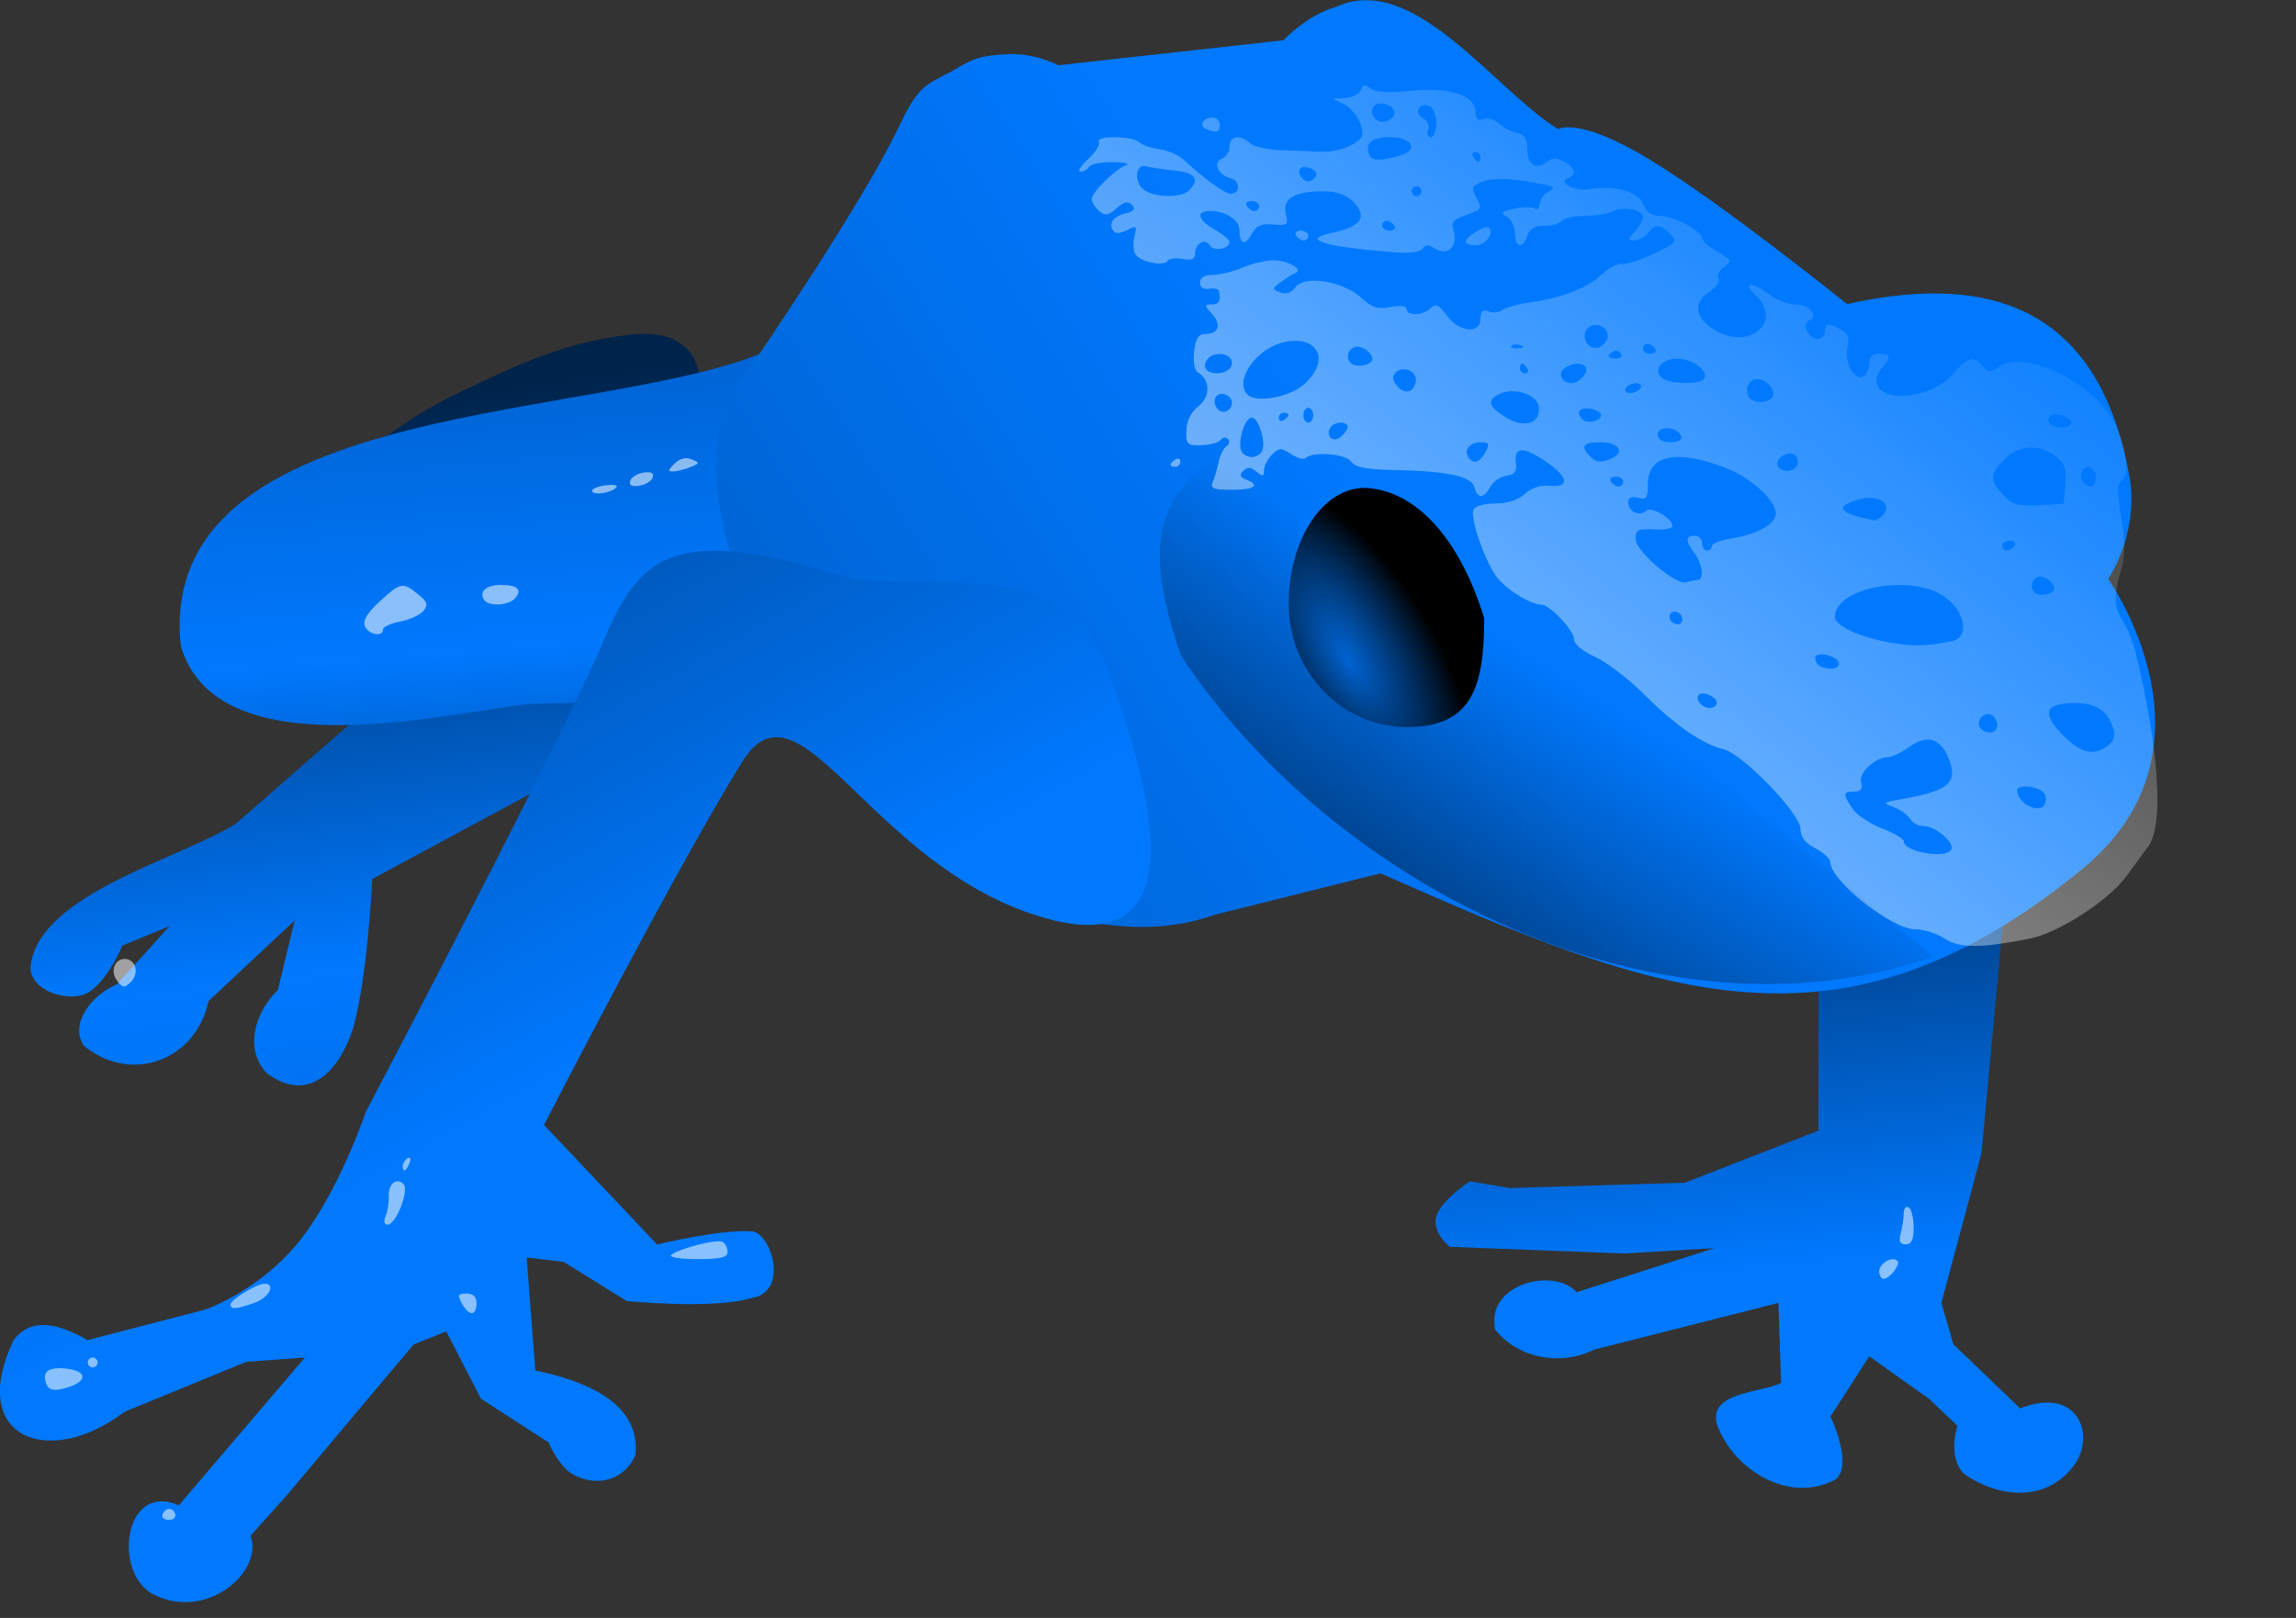
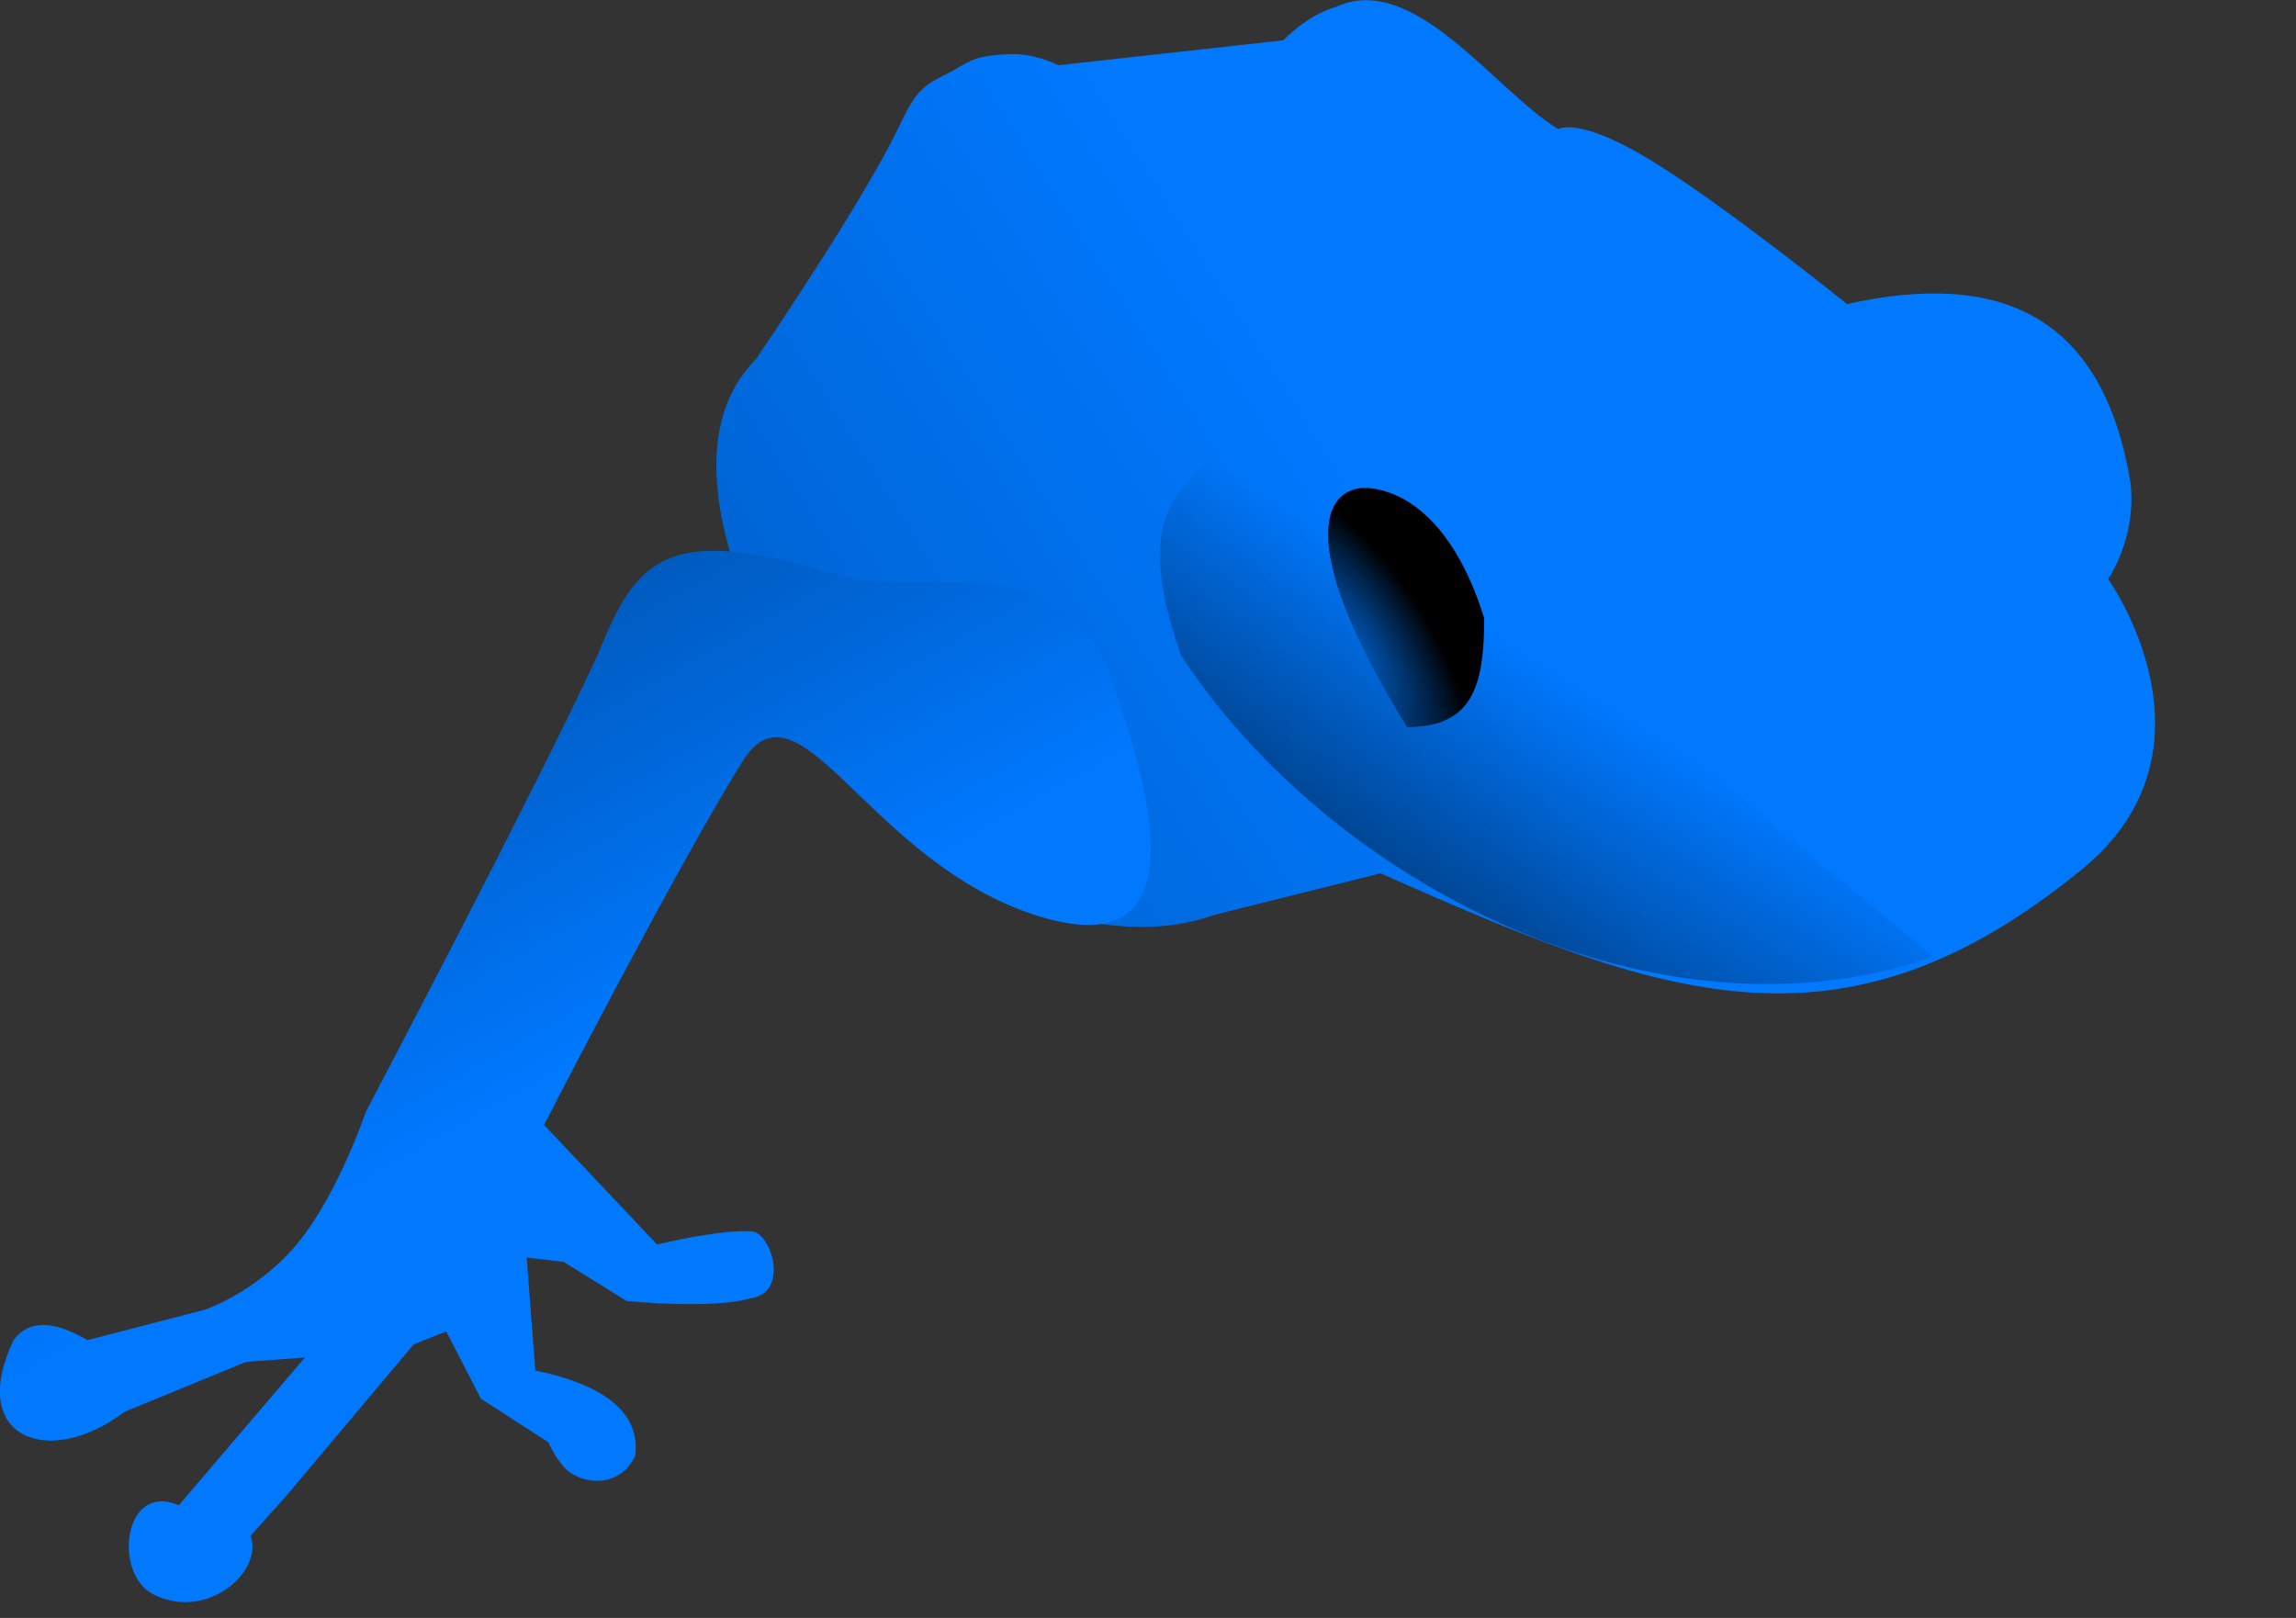
<svg xmlns="http://www.w3.org/2000/svg" xmlns:ns1="http://sodipodi.sourceforge.net/DTD/sodipodi-0.dtd" xmlns:ns2="http://www.inkscape.org/namespaces/inkscape" xmlns:xlink="http://www.w3.org/1999/xlink" width="744.094" height="524.409" id="svg2" ns1:version="0.32" ns2:version="0.46" version="1.0" ns1:docbase="/home/vms/Desktop" ns1:docname="pfeilgiftfrosch.svg" ns2:output_extension="org.inkscape.output.svg.inkscape">
  <rect width="100%" height="100%" fill="#333333" stroke="none" />
  <defs id="defs4">
    <ns2:perspective ns1:type="inkscape:persp3d" ns2:vp_x="0 : 358.08911 : 1" ns2:vp_y="0 : 1000 : 0" ns2:vp_z="963.3858 : 358.08911 : 1" ns2:persp3d-origin="481.6929 : 238.72607 : 1" id="perspective44" />
    <linearGradient ns2:collect="always" id="linearGradient3236">
      <stop style="stop-color:#ffffff;stop-opacity:1;" offset="0" id="stop3238" />
      <stop style="stop-color:#ffffff;stop-opacity:0;" offset="1" id="stop3240" />
    </linearGradient>
    <linearGradient id="linearGradient3183">
      <stop style="stop-color:#053871;stop-opacity:0.855;" offset="0" id="stop3187" />
      <stop id="stop3189" offset="1" style="stop-color:#0079ff;stop-opacity:1;" />
    </linearGradient>
    <linearGradient id="linearGradient3246">
      <stop style="stop-color:#000000;stop-opacity:0;" offset="0" id="stop3248" />
      <stop style="stop-color:#000000;stop-opacity:1;" offset="1" id="stop3250" />
    </linearGradient>
    <linearGradient ns2:collect="always" id="linearGradient3222">
      <stop style="stop-color:#ffffff;stop-opacity:1;" offset="0" id="stop3224" />
      <stop style="stop-color:#ffffff;stop-opacity:0;" offset="1" id="stop3226" />
    </linearGradient>
    <linearGradient id="linearGradient3188">
      <stop style="stop-color:#0079ff;stop-opacity:1;" offset="0" id="stop3192" />
      <stop id="stop3194" offset="1" style="stop-color:#00234a;stop-opacity:1;" />
    </linearGradient>
    <linearGradient id="linearGradient3162">
      <stop style="stop-color:#005bc1;stop-opacity:1;" offset="0" id="stop3164" />
      <stop id="stop3170" offset="0.5" style="stop-color:#0079ff;stop-opacity:1;" />
      <stop style="stop-color:#00234a;stop-opacity:1;" offset="1" id="stop3166" />
    </linearGradient>
    <linearGradient ns2:collect="always" xlink:href="#linearGradient3162" id="linearGradient3168" x1="-98.652" y1="325.998" x2="-71.213" y2="680.104" gradientUnits="userSpaceOnUse" />
    <linearGradient ns2:collect="always" xlink:href="#linearGradient3162" id="linearGradient3178" x1="198.115" y1="861.16" x2="130.93" y2="368.111" gradientUnits="userSpaceOnUse" />
    <linearGradient ns2:collect="always" xlink:href="#linearGradient3188" id="linearGradient3186" x1="245.53" y1="625.067" x2="-2.941" y2="185.623" gradientUnits="userSpaceOnUse" />
    <linearGradient ns2:collect="always" xlink:href="#linearGradient3188" id="linearGradient3202" x1="728.158" y1="759.268" x2="702.826" y2="516.753" gradientUnits="userSpaceOnUse" />
    <linearGradient ns2:collect="always" xlink:href="#linearGradient3188" id="linearGradient3210" x1="319.078" y1="107.393" x2="-621.539" y2="703.08" gradientUnits="userSpaceOnUse" />
    <linearGradient ns2:collect="always" xlink:href="#linearGradient3222" id="linearGradient3228" x1="488.84" y1="560.488" x2="446.93" y2="482.503" gradientUnits="userSpaceOnUse" gradientTransform="matrix(0.468,0.884,-0.884,0.468,709.825,-205.214)" />
    <radialGradient ns2:collect="always" xlink:href="#linearGradient3246" id="radialGradient3254" cx="513.061" cy="477.898" fx="513.061" fy="477.898" r="43.686" gradientTransform="matrix(0.784,-0.466,1.055,1.775,-399.416,-116.999)" gradientUnits="userSpaceOnUse" />
    <linearGradient ns2:collect="always" xlink:href="#linearGradient3236" id="linearGradient3242" x1="500.898" y1="555.231" x2="748.909" y2="234.583" gradientUnits="userSpaceOnUse" />
    <linearGradient ns2:collect="always" xlink:href="#linearGradient3246" id="linearGradient3256" x1="691.386" y1="297.02" x2="537.989" y2="543.538" gradientUnits="userSpaceOnUse" />
    <linearGradient ns2:collect="always" xlink:href="#linearGradient3162" id="linearGradient2427" gradientUnits="userSpaceOnUse" x1="198.115" y1="861.16" x2="130.93" y2="368.111" />
    <linearGradient ns2:collect="always" xlink:href="#linearGradient3162" id="linearGradient2429" gradientUnits="userSpaceOnUse" x1="-98.652" y1="325.998" x2="-71.213" y2="680.104" />
    <linearGradient ns2:collect="always" xlink:href="#linearGradient3188" id="linearGradient2431" gradientUnits="userSpaceOnUse" x1="728.158" y1="759.268" x2="702.826" y2="516.753" />
    <linearGradient ns2:collect="always" xlink:href="#linearGradient3188" id="linearGradient2433" gradientUnits="userSpaceOnUse" x1="319.078" y1="107.393" x2="-621.539" y2="703.08" />
    <linearGradient ns2:collect="always" xlink:href="#linearGradient3188" id="linearGradient2435" gradientUnits="userSpaceOnUse" x1="245.53" y1="625.067" x2="-2.941" y2="185.623" />
    <linearGradient ns2:collect="always" xlink:href="#linearGradient3236" id="linearGradient2437" gradientUnits="userSpaceOnUse" x1="500.898" y1="555.231" x2="748.909" y2="234.583" />
    <radialGradient ns2:collect="always" xlink:href="#linearGradient3246" id="radialGradient2439" gradientUnits="userSpaceOnUse" gradientTransform="matrix(0.784,-0.466,1.055,1.775,-399.416,-116.999)" cx="513.061" cy="477.898" fx="513.061" fy="477.898" r="43.686" />
    <linearGradient ns2:collect="always" xlink:href="#linearGradient3246" id="linearGradient2441" gradientUnits="userSpaceOnUse" x1="691.386" y1="297.02" x2="537.989" y2="543.538" />
  </defs>
  <ns1:namedview id="base" pagecolor="#ffffff" bordercolor="#666666" borderopacity="1.0" ns2:pageopacity="0.0" ns2:pageshadow="2" ns2:zoom="0.17240117" ns2:cx="2108.3893" ns2:cy="277.75283" ns2:document-units="px" ns2:current-layer="layer1" ns2:window-width="1280" ns2:window-height="949" ns2:window-x="0" ns2:window-y="25" showgrid="false" />
  <g ns2:label="Ebene 1" ns2:groupmode="layer" id="layer1" transform="translate(95.726,-196.466)">
    <g id="g2417" transform="matrix(0.725,0,0,0.725,-26.36,54.101)">
-       <path ns1:nodetypes="csscccssccccccccccccc" id="path2174" d="M 216.016,360.864 C 216.016,360.864 213.533,342.863 186.22,345.967 C 158.908,349.07 139.044,357.45 106.766,373.279 C 74.488,389.108 57.108,409.282 57.108,409.282 L 89.386,494.943 L 9.932,564.465 C -14.141,579.999 -77.656,595.648 -81.937,627.78 C -83.205,637.3 -69.833,643.609 -59.59,641.436 C -49.348,639.264 -40.968,619.09 -40.968,619.09 L -19.863,610.399 L -43.451,636.47 C -53.48,640.546 -64.917,653.088 -58.349,663.783 C -36.924,681.431 -7.985,670.289 -2.483,643.919 L 36.003,607.916 L 28.554,638.953 C 18.498,648.621 13.2,665.218 23.588,676.197 C 42.863,690.37 56.266,674.217 62.073,656.334 C 68.591,633.987 70.764,589.294 70.764,589.294 L 151.459,545.843 L 281.813,496.184 L 216.016,360.864 z" style="fill:url(#linearGradient2427);fill-opacity:1;fill-rule:evenodd;stroke:none;stroke-width:1px;stroke-linecap:butt;stroke-linejoin:miter;stroke-opacity:1" />
-       <path ns1:nodetypes="ccccc" id="path2172" d="M 249.535,352.174 C 178,385.698 -26.374,372.18 -14.898,485.011 C 1.062,540.079 100.032,516.036 140.286,511.082 L 288.021,507.358 L 249.535,352.174 z" style="fill:url(#linearGradient2429);fill-opacity:1;fill-rule:evenodd;stroke:none;stroke-width:1px;stroke-linecap:butt;stroke-linejoin:miter;stroke-opacity:1" />
-       <path ns1:nodetypes="ccccccscccccccccccccccsccccc" id="path3149" d="M 800.805,596.721 L 717.201,616.428 L 717.201,701.823 L 657.484,725.113 L 579.255,727.502 L 561.34,724.516 C 561.34,724.516 548.65,732.727 546.411,740.042 C 544.171,747.358 552.382,753.777 552.382,753.777 L 630.015,756.763 L 670.622,754.374 L 609.114,774.081 C 599.397,762.878 568.299,770.027 572.686,790.802 C 583.093,803.863 602.117,807.139 616.877,799.759 L 699.286,778.858 L 700.481,814.688 C 691.215,819.169 667.927,818.558 671.816,833.201 C 679.169,853.61 704.365,869.042 724.965,857.685 C 732.877,851.116 722.576,829.618 722.576,829.618 L 739.894,802.745 L 766.766,821.854 L 779.307,833.798 C 779.307,833.798 774.679,847.831 782.293,855.296 C 798.682,866.679 819.412,867.504 831.261,851.713 C 841.468,838.11 833.247,815.746 807.374,826.035 L 777.516,797.371 L 772.141,778.858 L 790.056,711.975 L 800.805,596.721 z" style="fill:url(#linearGradient2431);fill-opacity:1;fill-rule:evenodd;stroke:none;stroke-width:1px;stroke-linecap:butt;stroke-linejoin:miter;stroke-opacity:1" />
      <path ns1:nodetypes="cccscccsccccscscc" id="path2170" d="M 280.572,542.119 C 314.985,585.558 391.231,625.529 446.929,605.434 L 521.417,586.812 C 647.121,642.454 726.82,673.427 834.899,585.08 C 900.96,531.079 846.681,455.216 846.681,455.216 C 846.681,455.216 859.717,436.594 856.613,411.764 C 844.234,337.772 798.924,316.929 729.983,332.31 C 729.983,332.31 674.117,287.307 641.839,267.754 C 609.561,248.201 600.871,254.098 600.871,254.098 C 572.659,236.977 536.274,183.275 501.553,199.473 C 488.828,202.887 477.965,214.371 477.965,214.371 L 377.406,225.544 C 377.406,225.544 366.854,219.958 355.06,220.578 C 343.266,221.199 339.542,222.13 330.231,228.027 C 316.65,234.866 314.559,235.408 305.55,254.195 C 289.459,287.75 242.086,357.14 242.086,357.14 C 196.178,403.472 251.528,500.69 280.572,542.119 z" style="fill:url(#linearGradient2433);fill-opacity:1;fill-rule:evenodd;stroke:none;stroke-width:1px;stroke-linecap:butt;stroke-linejoin:miter;stroke-opacity:1" />
      <path ns1:nodetypes="ccccscccccccscccccccccccccccccsc" id="path3147" d="M 401.136,500.086 C 382.835,444.263 328.489,460.192 285.5,455.387 C 203.721,429.437 189.461,444.212 171.807,488.426 C 145.328,546.243 67.832,693.46 67.832,693.46 C 67.832,693.46 55.686,729.657 37.709,751.764 C 19.732,773.871 -4.076,781.888 -4.076,781.888 L -56.549,795.492 C -69.066,788.32 -81.571,784.803 -89.588,795.492 C -110.554,839.345 -73.778,853.245 -40.03,827.559 L 14.387,805.209 L 40.624,803.266 L -15.736,869.344 C -40.483,858.614 -45.328,899.879 -27.157,909.148 C -3.201,921.37 22.245,898.857 16.331,882.948 L 32.85,864.485 L 89.21,797.436 L 103.786,791.605 L 119.334,821.729 L 149.458,841.163 C 149.458,841.163 153.344,850.395 159.175,854.768 C 169.754,861.477 182.973,858.98 188.327,846.994 C 191.208,822.504 163.142,813.098 143.627,809.096 L 139.74,758.566 L 156.26,760.51 L 184.44,778.001 C 184.44,778.001 222.847,781.867 239.853,776.765 C 257.143,774.426 249.426,748.381 240.8,746.906 C 227.196,745.691 198.044,752.736 198.044,752.736 L 147.514,699.291 C 147.514,699.291 207.926,581.734 236.835,535.82 C 262.229,497.384 293.021,582.005 367.85,605.725 C 446.053,630.514 414.081,537.944 401.136,500.086 z" style="fill:url(#linearGradient2435);fill-opacity:1;fill-rule:evenodd;stroke:none;stroke-width:1px;stroke-linecap:butt;stroke-linejoin:miter;stroke-opacity:1" />
-       <path ns1:nodetypes="cssccssccsssccsssccssccssccsssccssssccsssccssccssccsssssssssssssssssssssssssssssssssssssssssssssssssssssssssssssssssssssssssssssssssssssssssssssssssssssssssssssssssssssssssssssssssssssssssssssssssssssssssssssssssssssssssssssssccssssssssssssccssccsssccssccssccssccsssccssccssccssssssssssssssssccsssccssccsssccccsssccssccssccssccssccsssccssccssccssccssccsssccsssccssccssccssccssccssccsssccssccssccssccsssccssccssccsssccssccssccsssccsssccsssccsssccssccsssccsssccssssccssccsssssccssccssccsssccsssccsssccssccsssccssc" style="opacity:0.537;fill:url(#linearGradient2437);fill-opacity:1" d="M -23.083,873.679 C -21.976,870.357 -18.438,870.014 -17.4,873.129 C -16.896,874.641 -18.133,875.879 -20.15,875.879 C -22.166,875.879 -23.486,874.889 -23.083,873.679 z M -74.928,815.165 C -76.965,809.855 -74.442,807.579 -67.138,808.136 C -55.771,809.002 -56.155,814.548 -67.77,817.279 C -71.95,818.262 -73.968,817.666 -74.928,815.165 z M -56.45,805.479 C -56.45,804.269 -55.46,803.279 -54.25,803.279 C -53.04,803.279 -52.05,804.269 -52.05,805.479 C -52.05,806.689 -53.04,807.679 -54.25,807.679 C -55.46,807.679 -56.45,806.689 -56.45,805.479 z M 110.75,779.079 C 108.754,775.349 109.077,774.679 112.873,774.679 C 115.884,774.679 117.35,776.12 117.35,779.079 C 117.35,781.499 116.395,783.479 115.228,783.479 C 114.06,783.479 112.045,781.499 110.75,779.079 z M 7.35,779.553 C 7.35,777.476 19.138,770.279 22.54,770.279 C 27.843,770.279 24.517,776.6 18.022,778.864 C 9.811,781.726 7.35,781.885 7.35,779.553 z M 744.35,764.71 C 744.35,761.163 750.206,757.801 752.459,760.054 C 754.026,761.621 749.054,768.079 746.281,768.079 C 745.219,768.079 744.35,766.563 744.35,764.71 z M 204.36,757.45 C 207.686,754.54 225.025,750.141 227.396,751.607 C 228.581,752.339 229.55,754.365 229.55,756.109 C 229.55,758.528 226.32,759.279 215.91,759.279 C 208.408,759.279 203.211,758.456 204.36,757.45 z M 753.964,747.729 C 754.693,745.006 755.304,740.988 755.32,738.799 C 755.337,736.61 756.34,735.431 757.55,736.179 C 758.76,736.927 759.75,740.945 759.75,745.109 C 759.75,750.614 758.78,752.679 756.194,752.679 C 753.579,752.679 752.988,751.368 753.964,747.729 z M 76.713,740.029 C 77.611,737.911 78.227,734 78.082,731.338 C 77.777,725.755 81.53,722.578 84.692,725.741 C 87.368,728.417 81.346,743.879 77.627,743.879 C 76.045,743.879 75.699,742.419 76.713,740.029 z M 84.35,717.609 C 84.35,716.47 85.329,714.934 86.525,714.194 C 87.772,713.424 88.141,714.307 87.39,716.265 C 85.927,720.076 84.35,720.773 84.35,717.609 z M -43.135,635.117 C -46.549,631.004 -44.669,625.079 -39.95,625.079 C -35.046,625.079 -33.26,631.432 -37.088,635.26 C -39.941,638.113 -40.663,638.096 -43.135,635.117 z M 773.664,616.005 C 770.246,613.751 764.48,611.897 760.85,611.884 C 749.917,611.844 722.731,590.471 722.44,581.685 C 722.39,580.204 719.38,577.456 715.75,575.579 C 711.228,573.24 709.15,570.521 709.15,566.942 C 709.15,560.14 683.367,533.46 674.731,531.327 C 665.143,528.958 653.102,520.629 639.207,506.754 C 632.281,499.838 622.415,492.296 617.282,489.995 C 611.731,487.506 607.95,484.33 607.95,482.156 C 607.95,478.201 597.058,466.679 593.318,466.679 C 588.395,466.679 577.052,459.519 573.065,453.895 C 567.765,446.419 561.493,428.109 562.94,424.338 C 563.581,422.669 567.608,421.479 572.618,421.479 C 578.05,421.479 582.946,419.898 585.958,417.172 C 588.952,414.462 593.098,413.114 597.134,413.537 C 606.511,414.521 605.302,409.207 594.547,402.166 C 584.765,395.761 580.972,396.202 581.995,403.624 C 582.478,407.131 581.35,408.564 577.696,409.083 C 574.97,409.47 571.718,411.697 570.468,414.033 C 567.587,419.415 564.771,419.456 563.38,414.136 C 562.102,409.249 551.211,406.965 526.926,406.493 C 514.961,406.26 510.137,405.272 508.226,402.663 C 505.66,399.161 491.004,398.092 487.914,401.182 C 487.107,401.989 484.196,401.176 481.446,399.374 C 476.982,396.449 476.066,396.478 472.898,399.645 C 470.947,401.597 469.35,404.729 469.35,406.605 C 469.35,409.431 468.767,409.533 465.957,407.201 C 463.444,405.116 461.922,405.027 460.089,406.86 C 458.256,408.693 458.566,409.7 461.282,410.742 C 467.932,413.294 465.111,415.346 454.956,415.346 C 446.682,415.346 445.215,414.746 446.438,411.862 C 447.251,409.946 448.431,405.904 449.061,402.879 C 449.691,399.854 451.267,396.69 452.565,395.848 C 453.862,395.007 454.155,393.55 453.217,392.612 C 452.279,391.674 450.822,391.868 449.981,393.043 C 449.139,394.218 445.303,395.281 441.457,395.405 C 435.022,395.613 434.478,395.089 434.656,388.847 C 434.78,384.483 436.714,380.595 440.078,377.95 C 445.491,373.691 445.346,366.127 439.789,362.858 C 438.274,361.967 437.582,358.097 438.118,353.508 C 438.794,347.718 440.081,345.679 443.061,345.679 C 449.071,345.679 450.484,341.557 446.125,336.74 C 442.615,332.862 442.596,332.479 445.909,332.479 C 449.239,332.479 450.12,330.866 449.213,326.429 C 449.028,325.521 447.048,325.089 444.813,325.467 C 442.302,325.893 440.75,324.842 440.75,322.717 C 440.75,320.505 442.736,319.279 446.321,319.279 C 449.385,319.279 455.446,317.794 459.79,315.979 C 464.134,314.164 470.289,312.694 473.469,312.713 C 480.108,312.751 487.228,316.842 483.412,318.426 C 482.071,318.982 479.101,320.816 476.812,322.501 C 472.848,325.419 472.838,325.637 476.606,327.098 C 479.188,328.098 481.547,327.284 483.398,324.751 C 487.434,319.233 504.725,322.012 512.775,329.473 C 517.546,333.894 520.152,334.718 525.937,333.633 C 530.351,332.805 533.15,333.172 533.15,334.579 C 533.15,337.772 540.477,337.464 543.858,334.129 C 546.094,331.923 547.523,332.575 551.081,337.429 C 556.607,344.964 566.15,345.86 566.15,338.843 C 566.15,335.466 567.122,334.581 569.729,335.581 C 571.697,336.337 574.42,336.073 575.779,334.994 C 577.138,333.916 582.705,332.387 588.15,331.596 C 602.697,329.482 613.771,325.177 620.22,319.128 C 623.356,316.186 627.571,314.028 629.587,314.333 C 631.602,314.638 638.032,312.56 643.877,309.717 C 653.756,304.91 654.248,304.291 650.87,300.912 C 646.38,296.423 644.453,296.358 640.95,300.579 C 639.444,302.394 636.694,303.879 634.84,303.879 C 631.909,303.879 631.945,303.353 635.109,299.856 C 637.112,297.643 638.75,294.788 638.75,293.512 C 638.75,290.147 629.899,288.352 625.339,290.792 C 623.194,291.94 617.473,292.879 612.625,292.879 C 607.777,292.879 603.198,293.869 602.45,295.079 C 601.702,296.289 598.246,297.279 594.769,297.279 C 590.379,297.279 588.02,298.624 587.05,301.679 C 585.101,307.82 581.55,307.18 581.55,300.688 C 581.55,297.723 579.899,294.373 577.881,293.244 C 574.845,291.545 575.404,290.929 581.127,289.672 C 584.931,288.836 589.057,288.78 590.297,289.546 C 591.536,290.312 592.55,289.444 592.55,287.618 C 592.55,285.792 594.269,283.336 596.369,282.16 C 599.74,280.274 599.547,279.891 594.719,278.894 C 581.185,276.098 572.031,275.661 567.007,277.571 C 562.466,279.298 561.949,280.34 563.862,283.913 C 567.036,289.845 566.977,289.96 559.384,292.607 C 553.905,294.517 552.893,295.834 554.066,299.528 C 556.211,306.285 551.558,311.015 546.096,307.63 C 542.902,305.651 541.414,305.618 540.233,307.498 C 539.298,308.987 534.6,309.705 528.75,309.253 C 496,306.723 485.284,303.502 499.6,300.49 C 512.981,297.674 515.947,293.275 509.088,286.416 C 505.993,283.321 501.707,281.879 495.606,281.879 C 482.98,281.879 477.422,285.279 479.103,291.974 C 480.33,296.862 479.851,297.261 473.376,296.743 C 467.942,296.309 465.728,297.318 463.784,301.116 C 461.044,306.47 458.35,305.515 458.35,299.19 C 458.35,294.737 452.126,290.679 445.295,290.679 C 438.731,290.679 439.712,294.693 447.336,299.031 C 450.959,301.092 453.929,303.552 453.936,304.498 C 453.962,307.658 446.93,308.958 445.174,306.118 C 443.031,302.65 438.55,305.118 438.55,309.765 C 438.55,312.243 437.012,312.898 432.998,312.13 C 429.944,311.547 426.911,311.934 426.257,312.991 C 424.615,315.649 413.992,313.459 411.87,310.025 C 410.915,308.48 410.721,304.873 411.44,302.01 C 412.608,297.356 412.28,297.055 408.337,299.165 C 405.913,300.462 403.304,300.899 402.54,300.135 C 399.451,297.046 401.479,293.273 406.969,291.896 C 411.266,290.817 412.142,289.791 410.32,287.969 C 408.499,286.147 406.702,286.546 403.444,289.494 C 399.832,292.763 398.427,292.984 395.692,290.713 C 393.854,289.188 392.35,286.762 392.35,285.321 C 392.35,282.306 402.857,272.008 407.75,270.227 C 409.565,269.567 406.901,268.948 401.83,268.853 C 396.759,268.757 391.998,269.669 391.25,270.879 C 390.502,272.089 388.722,273.079 387.293,273.079 C 385.864,273.079 387.429,270.544 390.77,267.446 C 394.112,264.348 396.271,260.882 395.568,259.746 C 393.824,256.924 410.693,257.102 413.526,259.935 C 414.767,261.176 418.842,262.578 422.583,263.051 C 426.323,263.525 431.303,265.727 433.65,267.945 C 441.958,275.799 451.842,282.979 454.346,282.979 C 458.928,282.979 458.918,277.215 454.334,276.017 C 448.697,274.543 446.356,268.922 450.687,267.26 C 452.482,266.572 453.95,264.134 453.95,261.843 C 453.95,257.098 458.828,256.347 463.143,260.429 C 464.742,261.941 471,263.333 477.05,263.522 C 483.1,263.71 490.913,264.02 494.411,264.21 C 502.774,264.664 513.35,260.173 513.35,256.167 C 513.35,250.814 508.915,244.332 503.856,242.294 C 499.356,240.481 499.44,240.349 505.169,240.218 C 508.535,240.142 511.868,238.569 512.576,236.723 C 513.573,234.126 514.556,233.941 516.923,235.905 C 518.999,237.628 524.89,237.961 535.242,236.941 C 552.609,235.229 563.95,239.071 563.95,246.666 C 563.95,249.608 565.005,250.536 567.332,249.643 C 569.192,248.929 572.41,249.848 574.482,251.685 C 576.555,253.522 580.23,255.396 582.65,255.85 C 585.845,256.449 587.05,258.416 587.05,263.034 C 587.05,270.075 591.035,272.675 595.784,268.734 C 598.062,266.843 600.057,266.809 603.41,268.604 C 608.544,271.351 609.273,274.375 605.2,276.028 C 600.364,277.99 608.465,282.105 614.87,280.94 C 625.697,278.97 636.734,282.077 638.87,287.695 C 640.199,291.188 642.595,292.879 646.218,292.879 C 652.408,292.879 665.109,299.52 665.15,302.779 C 665.166,303.989 668.283,306.746 672.078,308.907 C 678.49,312.557 678.699,313.039 675.028,315.723 C 672.856,317.312 671.716,319.643 672.495,320.904 C 673.275,322.166 671.385,324.853 668.297,326.877 C 660.803,331.787 662.028,338.779 671.333,344.198 C 686.688,353.14 701.486,339.857 689.062,328.282 C 682.719,322.373 687.884,322.206 695.35,328.079 C 698.427,330.499 703.674,332.479 707.012,332.479 C 713.05,332.479 717.745,338.047 713.031,339.619 C 709.515,340.791 712.733,347.879 716.781,347.879 C 718.634,347.879 720.15,346.394 720.15,344.579 C 720.15,340.656 721.205,340.511 727.036,343.632 C 730.383,345.423 731.121,347.403 730.128,351.925 C 728.648,358.663 733.464,367.028 737.417,364.585 C 738.81,363.724 739.95,361.098 739.95,358.749 C 739.95,355.946 741.462,354.479 744.35,354.479 C 749.621,354.479 749.888,356.175 745.397,361.137 C 743.553,363.175 742.635,366.381 743.356,368.262 C 746.716,377.016 768.692,373.893 777.51,363.408 C 783.864,355.855 786.551,355.16 790.591,360.028 C 793.08,363.027 793.913,363.023 798.54,359.991 C 809.528,352.792 838.78,366.708 848.725,383.867 C 854.632,394.059 856.786,408.814 852.732,411.319 C 850.722,412.561 850.682,416.418 852.562,427.76 C 854.393,438.812 854.373,444.726 852.484,451.034 C 849.059,462.463 849.295,468.033 853.471,474.407 C 855.407,477.362 857.894,483.514 858.999,488.079 C 869.387,531.035 871.644,565.052 864.737,574.581 C 862.585,577.55 858.13,583.63 854.837,588.093 C 846.597,599.262 824.396,613.518 811.251,616.082 C 789.355,620.353 780.23,620.334 773.664,616.005 z M 776.491,576.289 C 778.409,573.187 769.581,565.679 764.016,565.679 C 761.79,565.679 759.17,564.251 758.193,562.505 C 757.216,560.76 753.949,558.396 750.934,557.253 C 745.71,555.274 745.868,555.103 754.25,553.647 C 775.659,549.929 779.86,546.248 775.288,535.212 C 771.582,526.265 765.749,524.641 757.759,530.33 C 754.246,532.832 750.012,534.879 748.35,534.879 C 742.585,534.879 735.126,541.821 736.255,546.136 C 737.036,549.123 736.168,550.279 733.144,550.279 C 728.072,550.279 727.977,551.148 732.327,557.786 C 734.183,560.621 740.124,564.628 745.527,566.691 C 750.93,568.755 755.35,571.383 755.35,572.532 C 755.35,577.183 773.901,580.48 776.491,576.289 z M 818.412,551.527 C 817.109,548.133 805.918,546.514 805.984,549.729 C 806.091,554.968 814.365,559.888 817.792,556.752 C 818.861,555.774 819.139,553.423 818.412,551.527 z M 846.499,529.761 C 849.283,527.726 850.032,525.401 848.976,522.074 C 846.392,513.935 841.35,510.679 831.328,510.679 C 818.365,510.679 816.832,515.401 826.619,525.188 C 834.621,533.189 840.09,534.448 846.499,529.761 z M 797.15,520.709 C 797.15,518.965 796.074,516.873 794.759,516.06 C 791.652,514.14 787.412,518.381 789.332,521.487 C 791.488,524.976 797.15,524.413 797.15,520.709 z M 671.75,510.61 C 671.75,507.976 665.545,505.151 663.735,506.961 C 661.809,508.887 665.076,512.879 668.58,512.879 C 670.324,512.879 671.75,511.858 671.75,510.61 z M 726.211,492.529 C 725.163,489.345 715.75,487.392 715.75,490.359 C 715.75,493.501 718.334,495.279 722.9,495.279 C 725.29,495.279 726.725,494.087 726.211,492.529 z M 776.934,482.97 C 785.041,481.308 782.804,469.366 773.175,462.899 C 758.057,452.746 724.55,459.129 724.55,472.161 C 724.55,476.205 735.981,481.437 749.85,483.741 C 760.314,485.48 765.392,485.336 776.934,482.97 z M 656.35,473.409 C 656.35,470.423 652.468,468.461 651.062,470.736 C 649.747,472.864 651.652,475.479 654.517,475.479 C 655.525,475.479 656.35,474.547 656.35,473.409 z M 822.296,460.328 C 823.952,457.649 817.687,452.764 814.847,454.519 C 810.95,456.927 812.312,462.279 816.821,462.279 C 819.169,462.279 821.633,461.401 822.296,460.328 z M 663.13,455.679 C 666.215,455.679 665.406,448.502 661.78,443.708 C 657.665,438.267 657.686,435.879 661.85,435.879 C 663.665,435.879 665.15,437.364 665.15,439.179 C 665.15,440.994 666.14,442.479 667.35,442.479 C 668.56,442.479 669.55,441.576 669.55,440.472 C 669.55,439.369 673.758,437.788 678.9,436.961 C 689.786,435.209 698.15,430.489 698.15,426.097 C 698.15,419.886 686.738,409.641 674.876,405.203 C 653.42,397.175 640.95,399.912 640.95,412.65 C 640.95,418.984 640.308,419.899 636.55,418.916 C 633.585,418.141 632.15,418.849 632.15,421.087 C 632.15,425.118 637.443,427.506 640.222,424.727 C 642.397,422.552 651.95,428.099 651.95,431.538 C 651.95,432.643 648.238,433.329 643.7,433.063 C 636.561,432.644 635.45,433.219 635.45,437.336 C 635.45,442.836 653.554,458.235 658.18,456.67 C 659.792,456.125 662.019,455.679 663.13,455.679 z M 804.85,440.279 C 805.598,439.069 804.667,438.079 802.78,438.079 C 800.894,438.079 799.35,439.069 799.35,440.279 C 799.35,441.489 800.282,442.479 801.42,442.479 C 802.559,442.479 804.102,441.489 804.85,440.279 z M 746.308,426.271 C 750.411,421.327 743.591,417.229 735.244,419.623 C 723.881,422.882 726.241,425.966 742.431,429.019 C 743.19,429.162 744.935,427.925 746.308,426.271 z M 827.558,412.907 C 828.127,405.939 827.263,403.464 823.158,400.306 C 815.901,394.723 806.756,395.273 800.35,401.679 C 793.693,408.336 793.604,411.062 799.826,417.686 C 803.911,422.033 806.5,422.771 815.776,422.227 L 826.85,421.579 L 827.558,412.907 z M 629.95,411.679 C 629.95,410.469 628.407,409.479 626.52,409.479 C 624.634,409.479 623.702,410.469 624.45,411.679 C 625.198,412.889 626.742,413.879 627.88,413.879 C 629.019,413.879 629.95,412.889 629.95,411.679 z M 841.15,409.479 C 841.15,407.034 839.684,405.079 837.85,405.079 C 834.501,405.079 833.337,409.733 836.017,412.412 C 838.806,415.201 841.15,413.862 841.15,409.479 z M 708.05,403.032 C 708.05,401.334 707.06,399.632 705.85,399.248 C 702.241,398.103 697.463,402.187 699.174,404.955 C 701.295,408.388 708.05,406.925 708.05,403.032 z M 568.35,398.479 C 570.336,394.769 570.023,394.079 566.357,394.079 C 561.456,394.079 558.607,397.373 560.65,400.679 C 562.784,404.131 565.784,403.274 568.35,398.479 z M 624.27,401.543 C 630.921,398.991 628.144,394.079 620.05,394.079 C 611.989,394.079 610.564,395.813 614.99,400.239 C 617.987,403.236 619.359,403.428 624.27,401.543 z M 468.284,398.425 C 470.498,394.842 467.1,383.079 463.85,383.079 C 460.601,383.079 457.203,394.842 459.417,398.425 C 460.183,399.665 462.178,400.679 463.85,400.679 C 465.522,400.679 467.517,399.665 468.284,398.425 z M 506.75,387.209 C 506.75,384.557 500.726,384.768 499.05,387.479 C 496.672,391.326 500.199,394.578 503.646,391.716 C 505.353,390.299 506.75,388.271 506.75,387.209 z M 655.811,391.329 C 654.418,387.098 645.35,386.488 645.35,390.626 C 645.35,392.872 647.337,394.079 651.034,394.079 C 654.597,394.079 656.379,393.053 655.811,391.329 z M 592.134,377.994 C 591.361,372.579 580.893,369.363 574.4,372.546 C 568.784,375.299 569.652,378.197 577.528,382.987 C 585.958,388.114 593.224,385.63 592.134,377.994 z M 830.15,385.514 C 830.15,382.931 823.717,380.516 821.116,382.124 C 819.995,382.816 819.648,384.304 820.344,385.431 C 821.962,388.048 830.15,388.118 830.15,385.514 z M 480.35,381.849 C 480.35,381.315 479.36,380.879 478.15,380.879 C 476.94,380.879 475.95,381.927 475.95,383.209 C 475.95,384.49 476.94,384.927 478.15,384.179 C 479.36,383.431 480.35,382.383 480.35,381.849 z M 491.35,381.979 C 491.35,380.164 490.36,378.679 489.15,378.679 C 487.94,378.679 486.95,380.164 486.95,381.979 C 486.95,383.794 487.94,385.279 489.15,385.279 C 490.36,385.279 491.35,383.794 491.35,381.979 z M 620.05,381.949 C 620.05,380.755 617.823,379.462 615.1,379.076 C 610.278,378.391 608.586,380.781 611.693,383.888 C 613.837,386.032 620.05,384.59 620.05,381.949 z M 455.05,376.326 C 455.05,374.628 453.318,372.905 451.2,372.498 C 447.408,371.767 445.84,376.436 448.863,379.458 C 451.169,381.764 455.05,379.799 455.05,376.326 z M 697.05,372.319 C 697.05,370.636 695.345,368.183 693.261,366.868 C 688.506,363.869 683.718,367.894 685.748,373.185 C 687.422,377.547 697.05,376.808 697.05,372.319 z M 486.781,368.583 C 499.029,358.277 494.243,346.311 479.015,349.168 C 466.322,351.549 455.628,366.424 462.017,372.812 C 465.753,376.548 480.259,374.071 486.781,368.583 z M 537.163,366.94 C 538.028,362.479 531.593,359.556 528.256,362.894 C 526.524,364.625 526.657,366.256 528.734,368.759 C 532.169,372.898 536.175,372.034 537.163,366.94 z M 637.65,369.879 C 638.398,368.669 637.525,367.679 635.71,367.679 C 633.895,367.679 631.798,368.669 631.05,369.879 C 630.303,371.089 631.176,372.079 632.991,372.079 C 634.806,372.079 636.903,371.089 637.65,369.879 z M 612.062,364.726 C 616.217,359.72 610.129,356.869 603.818,360.867 C 600.371,363.05 602.336,367.679 606.711,367.679 C 608.306,367.679 610.714,366.35 612.062,364.726 z M 666.141,365.656 C 668.276,362.201 660.761,356.679 653.924,356.679 C 646.72,356.679 642.751,362.483 647.78,365.667 C 651.832,368.233 664.553,368.226 666.141,365.656 z M 454.778,359.896 C 456.252,356.053 451.265,353.35 446.25,355.274 C 444.435,355.971 442.95,358.057 442.95,359.91 C 442.95,364.385 453.06,364.372 454.778,359.896 z M 587.05,361.079 C 586.303,359.869 585.254,358.879 584.721,358.879 C 584.187,358.879 583.75,359.869 583.75,361.079 C 583.75,362.289 584.799,363.279 586.08,363.279 C 587.362,363.279 587.798,362.289 587.05,361.079 z M 517.75,356.883 C 517.75,353.798 512.725,350.457 509.782,351.586 C 505.998,353.038 505.814,358.186 509.5,359.471 C 512.761,360.609 517.75,359.044 517.75,356.883 z M 628.828,354.443 C 628.068,353.213 626.525,352.777 625.398,353.473 C 622.347,355.359 622.916,356.679 626.78,356.679 C 628.667,356.679 629.588,355.673 628.828,354.443 z M 644.25,352.279 C 643.503,351.069 641.959,350.079 640.821,350.079 C 639.682,350.079 638.75,351.069 638.75,352.279 C 638.75,353.489 640.294,354.479 642.18,354.479 C 644.067,354.479 644.998,353.489 644.25,352.279 z M 584.163,350.776 C 582.575,350.141 580.677,350.219 579.946,350.95 C 579.215,351.681 580.514,352.201 582.834,352.105 C 585.396,352 585.918,351.478 584.163,350.776 z M 622.938,347.297 C 623.813,342.75 617.462,339.687 614.11,343.039 C 610.758,346.391 613.822,352.742 618.368,351.866 C 620.476,351.46 622.532,349.404 622.938,347.297 z M 527.65,297.279 C 526.903,296.069 525.359,295.079 524.221,295.079 C 523.082,295.079 522.15,296.069 522.15,297.279 C 522.15,298.489 523.694,299.479 525.58,299.479 C 527.467,299.479 528.398,298.489 527.65,297.279 z M 467.15,288.479 C 467.15,287.269 465.607,286.279 463.721,286.279 C 461.834,286.279 460.902,287.269 461.65,288.479 C 462.398,289.689 463.942,290.679 465.08,290.679 C 466.219,290.679 467.15,289.689 467.15,288.479 z M 435.91,281.439 C 440.866,276.483 438.626,273.529 429.2,272.591 C 424.058,272.079 418.424,271.236 416.681,270.719 C 411.879,269.294 411.025,277.815 415.632,281.183 C 420.58,284.802 432.399,284.951 435.91,281.439 z M 539.75,281.879 C 539.75,280.669 538.76,279.679 537.55,279.679 C 536.34,279.679 535.35,280.669 535.35,281.879 C 535.35,283.089 536.34,284.079 537.55,284.079 C 538.76,284.079 539.75,283.089 539.75,281.879 z M 492.46,275.263 C 493.213,274.045 492.239,272.437 490.295,271.692 C 486.083,270.075 483.735,271.856 485.76,275.132 C 487.587,278.088 490.677,278.149 492.46,275.263 z M 533.949,264.18 C 537.408,261.05 533.001,257.679 525.45,257.679 C 517.508,257.679 514.409,260.33 516.372,265.446 C 517.243,267.716 519.615,268.222 524.817,267.25 C 528.795,266.506 532.904,265.124 533.949,264.18 z M 566.15,266.479 C 566.15,265.269 565.102,264.279 563.821,264.279 C 562.539,264.279 562.102,265.269 562.85,266.479 C 563.598,267.689 564.647,268.679 565.18,268.679 C 565.714,268.679 566.15,267.689 566.15,266.479 z M 546.35,251.314 C 546.35,247.748 544.93,244.405 543.121,243.71 C 538.558,241.96 536.193,246.845 540.45,249.227 C 542.385,250.309 543.408,252.654 542.724,254.437 C 542.039,256.22 542.576,257.679 543.915,257.679 C 545.254,257.679 546.35,254.815 546.35,251.314 z M 527.65,246.649 C 527.65,244.85 525.423,243.062 522.7,242.676 C 517.885,241.992 515.829,246.224 519.293,249.688 C 521.856,252.251 527.65,250.144 527.65,246.649 z M 67.416,476.24 C 66.469,473.772 68.602,470.236 74.053,465.24 C 83.393,456.68 84.359,456.499 91.185,462.027 C 95.418,465.454 95.829,466.751 93.551,469.497 C 92.034,471.324 87.364,473.462 83.172,474.248 C 78.98,475.035 75.55,476.623 75.55,477.779 C 75.55,481.349 68.893,480.091 67.416,476.24 z M 120.65,464.479 C 118.375,460.797 121.674,457.879 128.113,457.879 C 135.653,457.879 137.871,459.86 134.662,463.726 C 131.798,467.177 122.622,467.67 120.65,464.479 z M 169.075,416.119 C 168.481,415.158 170.903,413.945 174.457,413.423 C 178.01,412.902 180.491,413.166 179.968,414.011 C 178.458,416.456 170.263,418.041 169.075,416.119 z M 186.028,411.314 C 186.56,409.7 189.255,408.048 192.018,407.644 C 195.43,407.144 196.73,407.849 196.073,409.844 C 195.541,411.458 192.845,413.11 190.083,413.514 C 186.67,414.013 185.37,413.308 186.028,411.314 z M 205.808,403.678 C 208.125,401.362 210.844,400.661 213.43,401.714 C 217.232,403.262 217.212,403.449 213.05,405.16 C 210.63,406.155 207.201,407.039 205.429,407.124 C 202.77,407.252 202.837,406.65 205.808,403.678 z M 427.55,404.109 C 427.55,403.575 428.54,402.527 429.75,401.779 C 430.96,401.031 431.95,401.468 431.95,402.749 C 431.95,404.03 430.96,405.079 429.75,405.079 C 428.54,405.079 427.55,404.642 427.55,404.109 z M 559.55,304.408 C 559.55,302.11 568.504,296.699 569.936,298.132 C 572.379,300.574 568.28,306.079 564.019,306.079 C 561.561,306.079 559.55,305.327 559.55,304.408 z M 483.65,301.679 C 482.902,300.469 483.834,299.479 485.721,299.479 C 487.607,299.479 489.15,300.469 489.15,301.679 C 489.15,302.889 488.219,303.879 487.08,303.879 C 485.942,303.879 484.398,302.889 483.65,301.679 z M 443.487,254.017 C 440.02,252.62 442.127,248.879 446.38,248.879 C 448.124,248.879 449.55,250.364 449.55,252.179 C 449.55,255.571 448.289,255.954 443.487,254.017 z" id="path3221" />
-       <path ns2:transform-center-x="21.029499" ns2:transform-center-y="-138.19385" ns1:nodetypes="csssc" id="path3151" d="M 567.77,472.772 C 567.77,503.189 562.453,521.422 533.268,521.422 C 504.084,521.422 480.398,496.736 480.398,466.318 C 480.398,435.901 497.306,412.058 517.382,414.689 C 540.113,417.668 557.842,440.369 567.77,472.772 z" style="fill:url(#radialGradient2439);fill-opacity:1;fill-rule:nonzero;stroke:none;stroke-width:1.063;stroke-linecap:round;stroke-linejoin:miter;stroke-miterlimit:4;stroke-dasharray:6.378, 2.126;stroke-dashoffset:0;stroke-opacity:1" />
+       <path ns2:transform-center-x="21.029499" ns2:transform-center-y="-138.19385" ns1:nodetypes="csssc" id="path3151" d="M 567.77,472.772 C 567.77,503.189 562.453,521.422 533.268,521.422 C 480.398,435.901 497.306,412.058 517.382,414.689 C 540.113,417.668 557.842,440.369 567.77,472.772 z" style="fill:url(#radialGradient2439);fill-opacity:1;fill-rule:nonzero;stroke:none;stroke-width:1.063;stroke-linecap:round;stroke-linejoin:miter;stroke-miterlimit:4;stroke-dasharray:6.378, 2.126;stroke-dashoffset:0;stroke-opacity:1" />
      <path ns1:nodetypes="ccsccc" transform="translate(-95.726,196.466)" id="path3248" d="M 864.263,427.607 C 741.263,470.43 594.814,395.022 527.839,292.747 C 512.613,247.431 514.425,223.867 545.24,202.841 C 576.055,181.814 651.098,208.641 651.098,208.641 L 680.1,275.346 L 864.263,427.607 z" style="fill:url(#linearGradient2441);fill-opacity:1;fill-rule:evenodd;stroke:none;stroke-width:1px;stroke-linecap:butt;stroke-linejoin:miter;stroke-opacity:1" />
    </g>
  </g>
</svg>